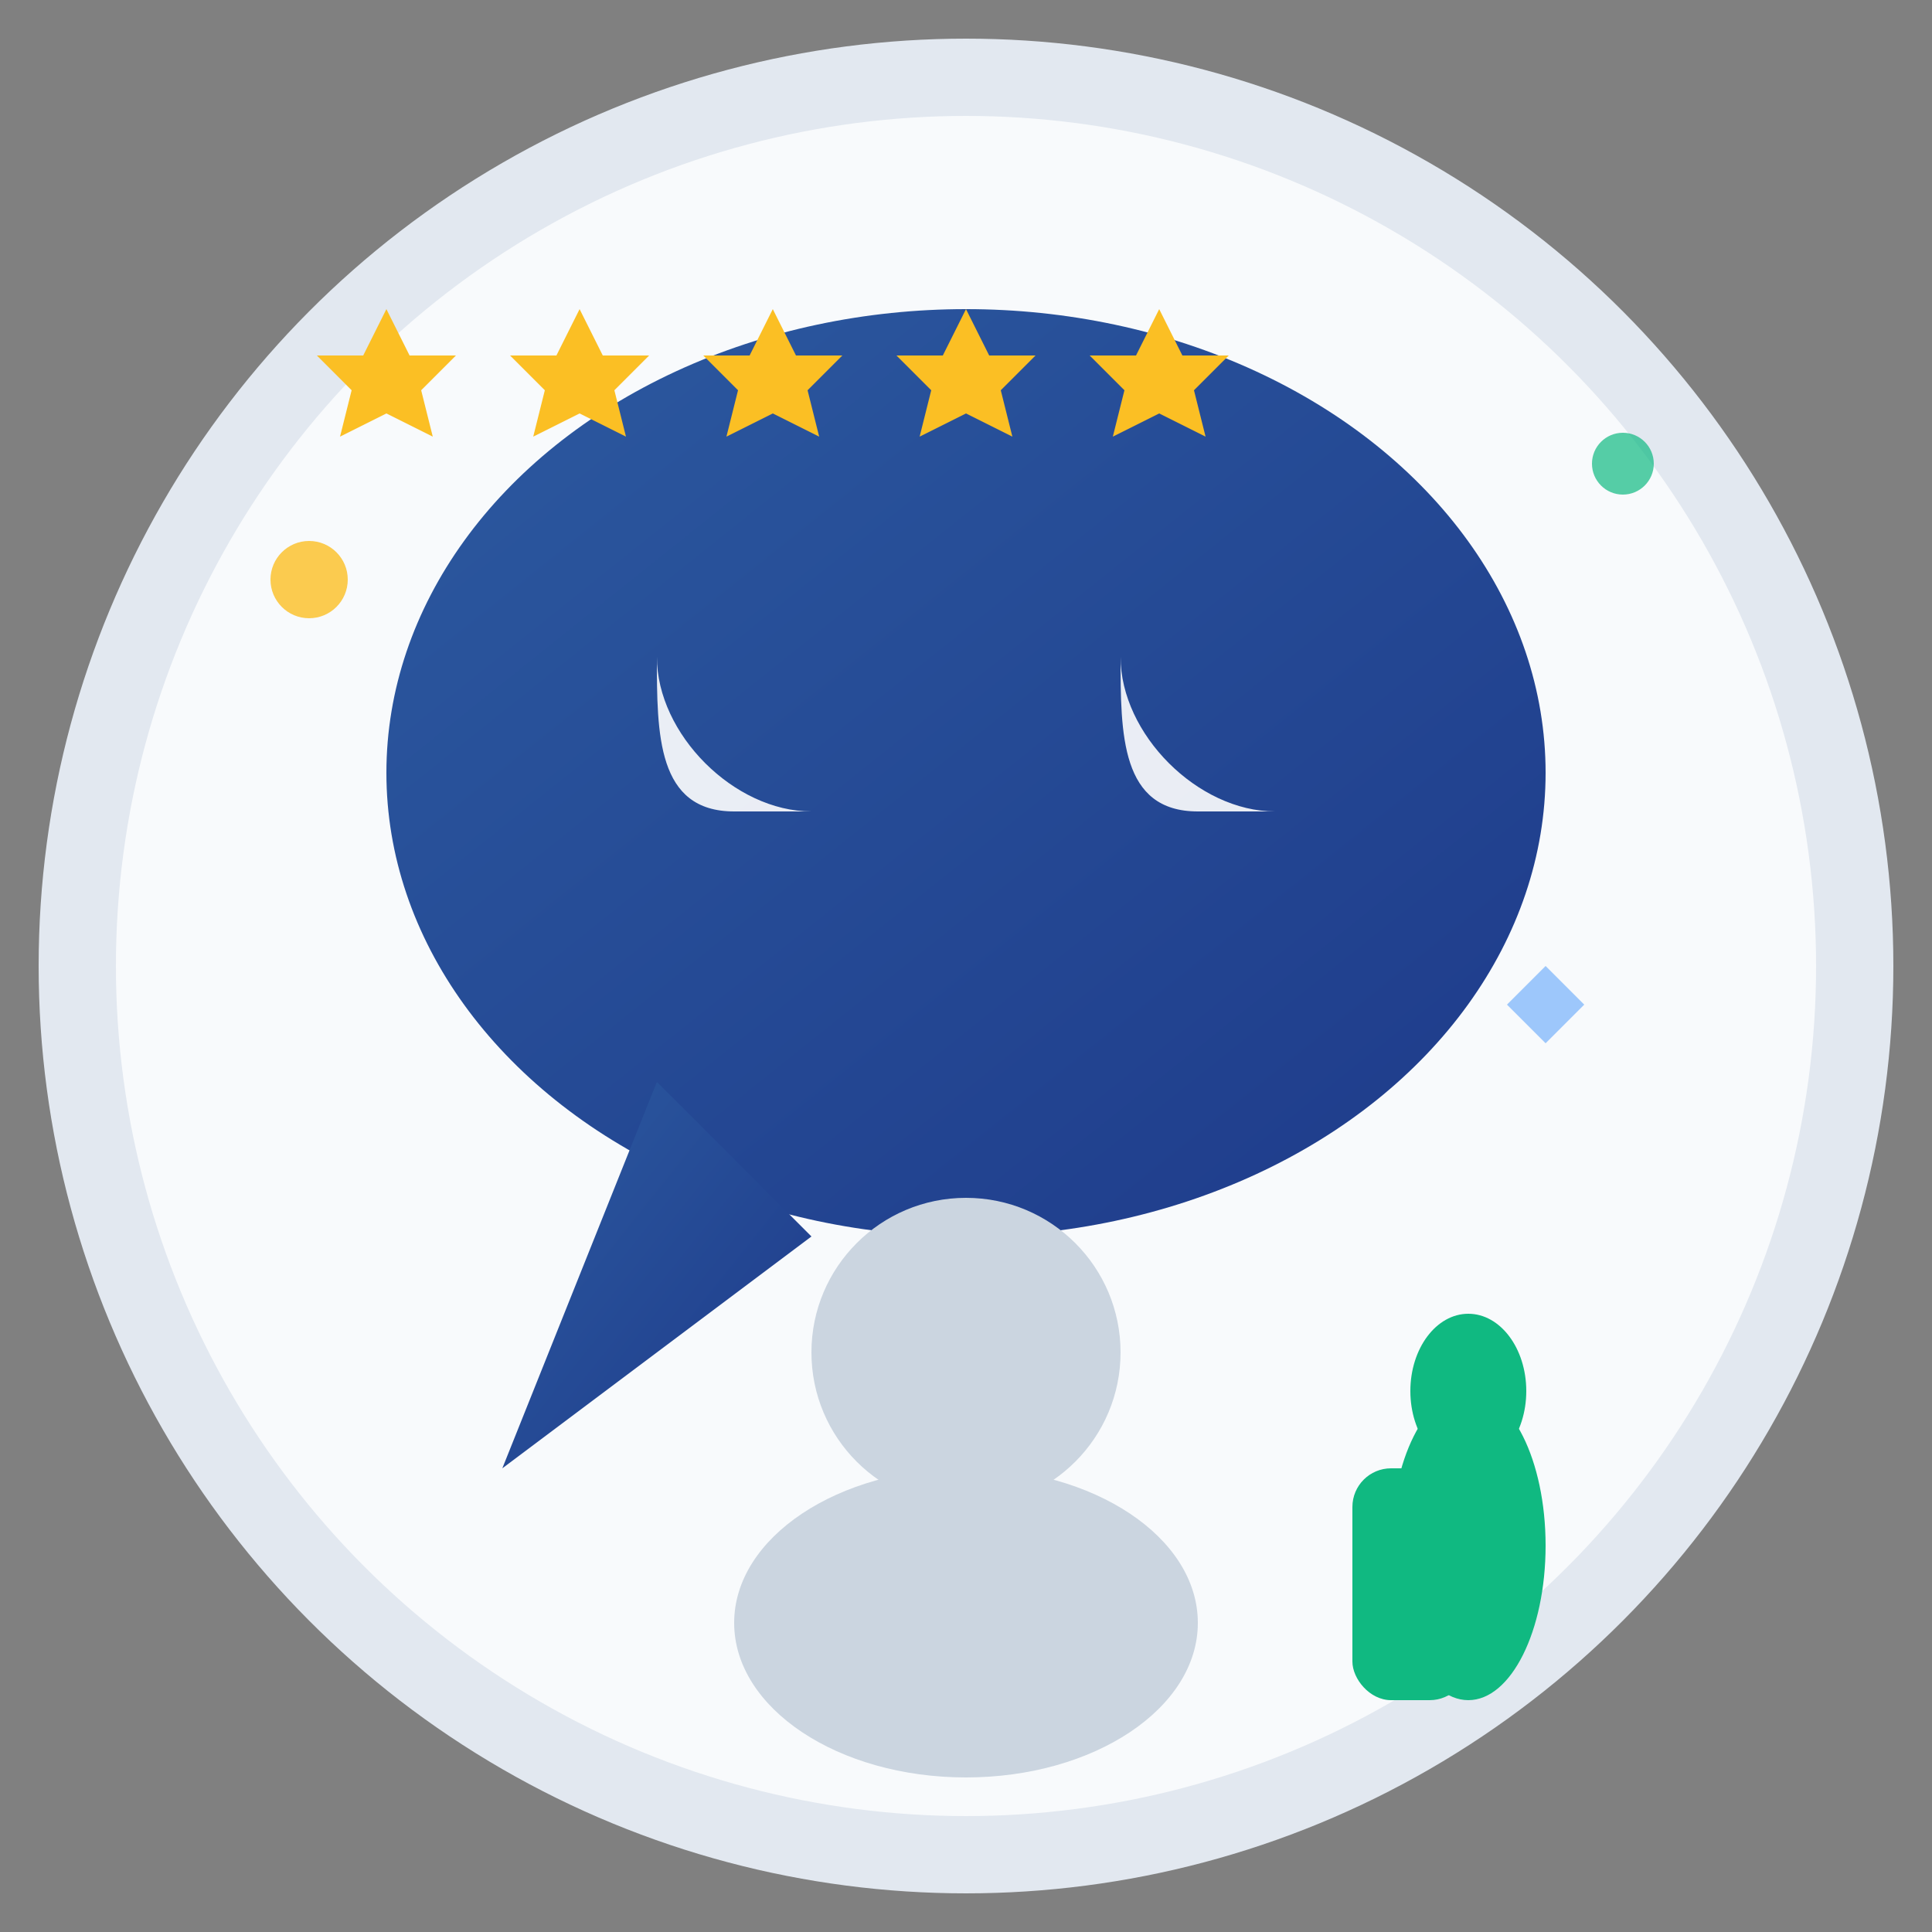
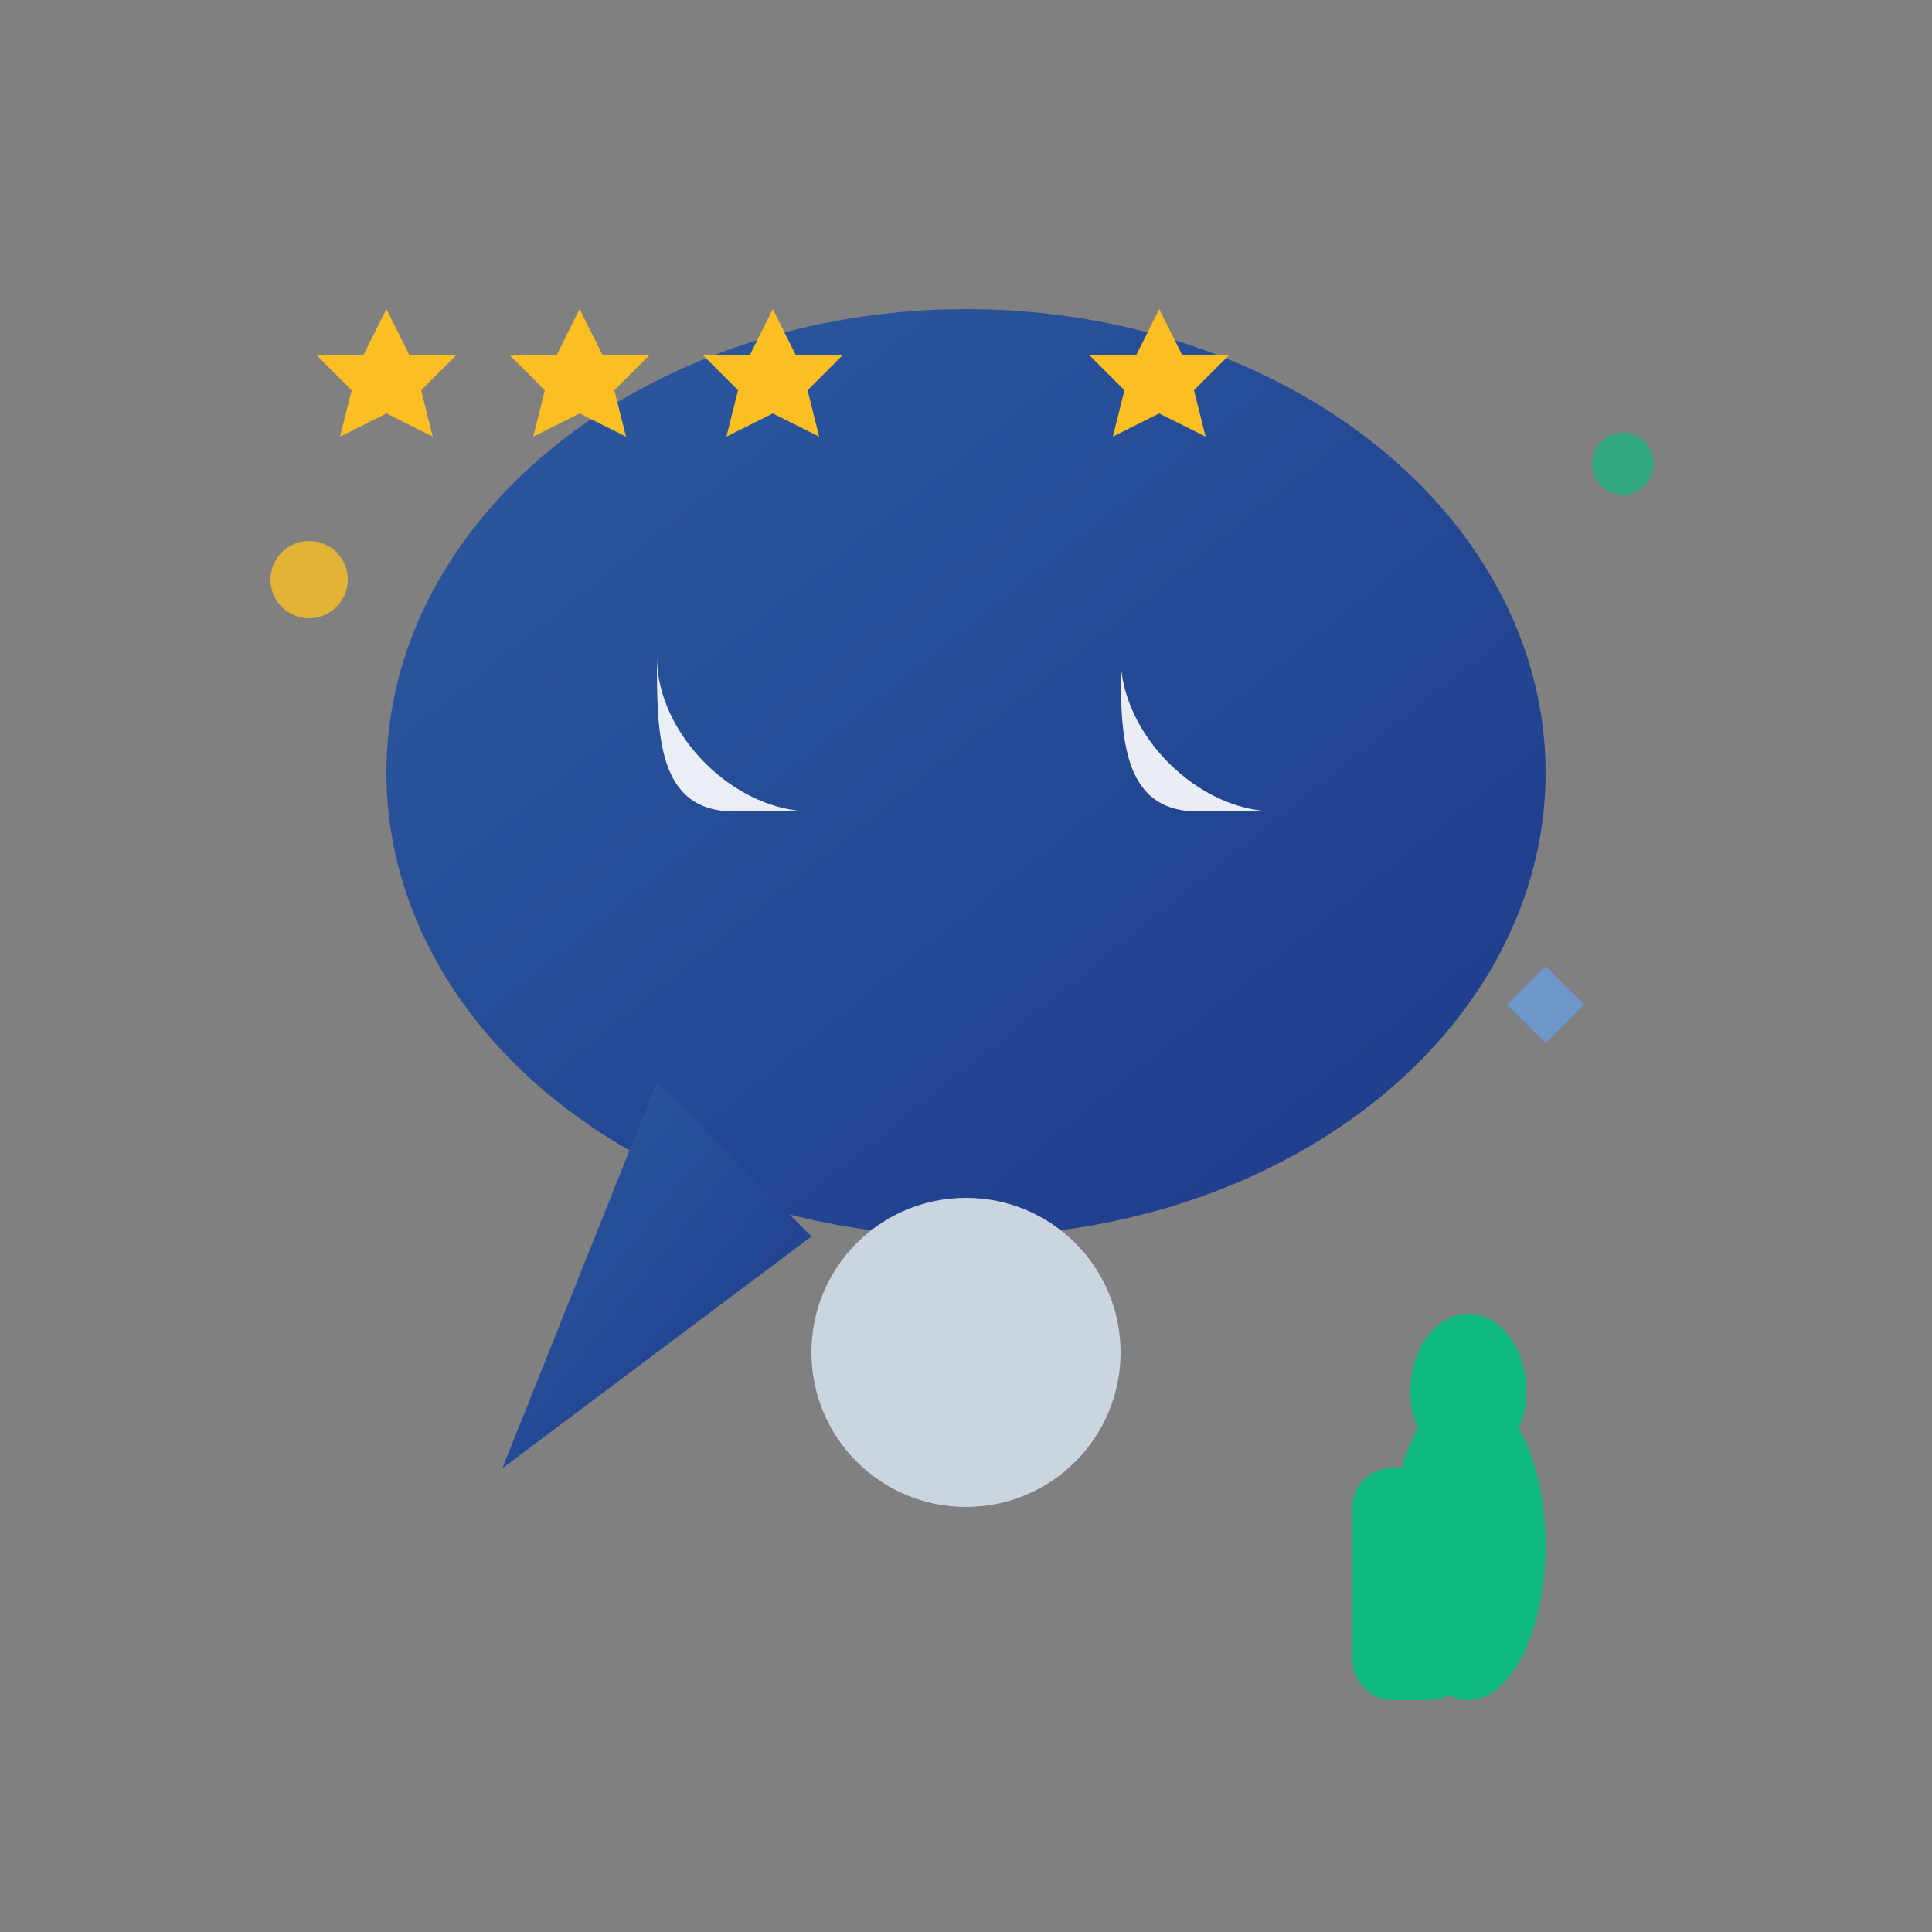
<svg xmlns="http://www.w3.org/2000/svg" width="50" height="50" viewBox="0 0 50 50" fill="none">
  <rect x="0" y="0" width="50" height="50" fill="#808080" stroke="none" />
  <defs>
    <linearGradient id="testimonialGradient" x1="0%" y1="0%" x2="100%" y2="100%">
      <stop offset="0%" style="stop-color:#2c5aa0;stop-opacity:1" />
      <stop offset="100%" style="stop-color:#1e3a8a;stop-opacity:1" />
    </linearGradient>
  </defs>
-   <circle cx="25" cy="25" r="23" fill="#f8fafc" stroke="#e2e8f0" stroke-width="2" />
  <g transform="translate(25, 20)">
    <ellipse cx="0" cy="0" rx="15" ry="12" fill="url(#testimonialGradient)" />
    <path d="M-8 8 L-12 18 L-4 12 Z" fill="url(#testimonialGradient)" />
    <g fill="white" opacity="0.9">
      <path d="M-8 -3 C-8 -5 -6 -7 -4 -7 C-6 -7 -8 -5 -8 -3 C-8 -1 -6 1 -4 1 L-6 1 C-8 1 -8 -1 -8 -3 Z" />
      <path d="M4 -3 C4 -5 6 -7 8 -7 C6 -7 4 -5 4 -3 C4 -1 6 1 8 1 L6 1 C4 1 4 -1 4 -3 Z" />
    </g>
  </g>
  <g transform="translate(25, 40)">
    <circle cx="0" cy="-5" r="4" fill="#cbd5e0" />
-     <ellipse cx="0" cy="2" rx="6" ry="4" fill="#cbd5e0" />
  </g>
  <g transform="translate(10, 8)">
    <g fill="#fbbf24">
      <path d="M0 0 L2 4 L6 4 L3 7 L4 11 L0 9 L-4 11 L-3 7 L-6 4 L-2 4 Z" transform="scale(0.3)" />
      <path d="M0 0 L2 4 L6 4 L3 7 L4 11 L0 9 L-4 11 L-3 7 L-6 4 L-2 4 Z" transform="translate(5, 0) scale(0.3)" />
      <path d="M0 0 L2 4 L6 4 L3 7 L4 11 L0 9 L-4 11 L-3 7 L-6 4 L-2 4 Z" transform="translate(10, 0) scale(0.3)" />
-       <path d="M0 0 L2 4 L6 4 L3 7 L4 11 L0 9 L-4 11 L-3 7 L-6 4 L-2 4 Z" transform="translate(15, 0) scale(0.3)" />
      <path d="M0 0 L2 4 L6 4 L3 7 L4 11 L0 9 L-4 11 L-3 7 L-6 4 L-2 4 Z" transform="translate(20, 0) scale(0.3)" />
    </g>
  </g>
  <g transform="translate(38, 38)">
    <g fill="#10b981">
      <ellipse cx="0" cy="2" rx="2" ry="4" />
      <ellipse cx="0" cy="-2" rx="1.5" ry="2" />
      <rect x="-3" y="0" width="3" height="6" rx="1" />
    </g>
  </g>
  <g>
    <circle cx="8" cy="15" r="1" fill="#fbbf24" opacity="0.8">
      <animate attributeName="opacity" values="0.8;1;0.8" dur="2s" repeatCount="indefinite" />
    </circle>
    <circle cx="42" cy="12" r="0.8" fill="#10b981" opacity="0.7">
      <animate attributeName="opacity" values="0.7;1;0.7" dur="1.5s" repeatCount="indefinite" />
    </circle>
    <path d="M40 25 L41 26 L40 27 L39 26 Z" fill="#60a5fa" opacity="0.6">
      <animate attributeName="opacity" values="0.6;1;0.6" dur="1.8s" repeatCount="indefinite" />
    </path>
  </g>
</svg>